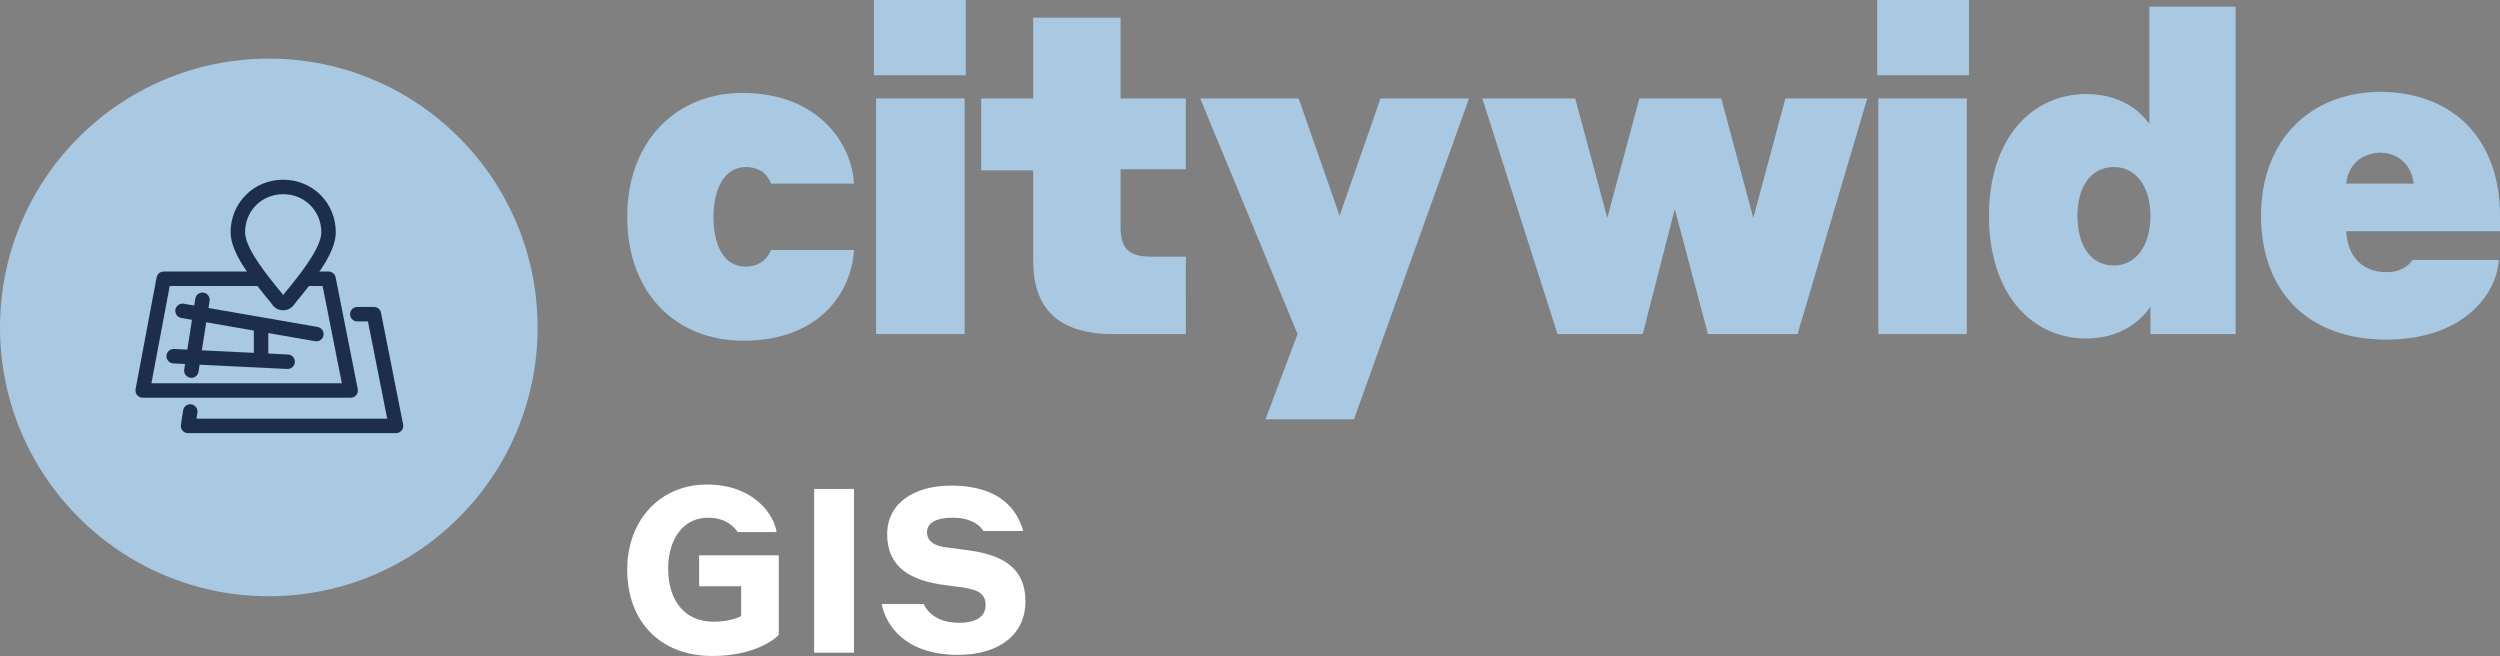
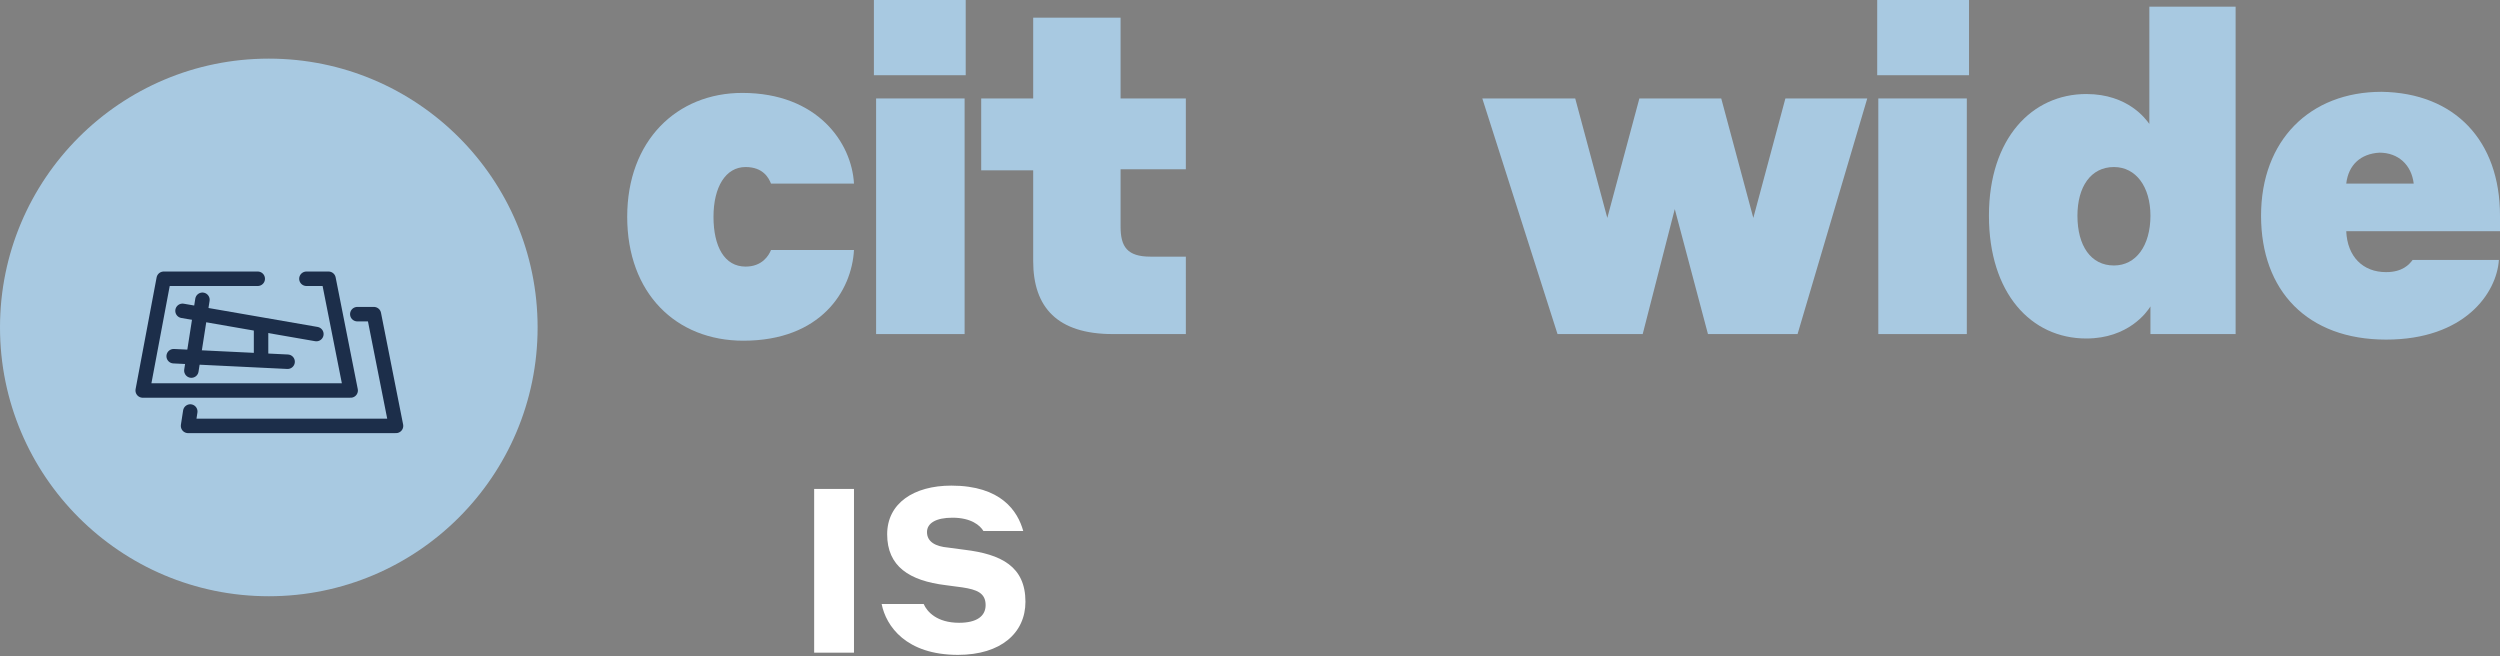
<svg xmlns="http://www.w3.org/2000/svg" id="uuid-21f871a7-7ae2-442d-ac86-c6e723bc94fa" x="0px" y="0px" viewBox="0 0 226 59.3" style="enable-background:new 0 0 226 59.3;" xml:space="preserve">
  <rect x="0" y="0" width="226" height="59.3" fill="#808080" stroke="none" />
  <style type="text/css">	.st0{fill:#A8C9E1;}	.st1{fill:none;stroke:#1C2E4A;stroke-width:1.308;stroke-linecap:round;stroke-linejoin:round;stroke-miterlimit:10;}	.st2{fill:#FFFFFF;stroke:#1C2E4A;stroke-width:1.308;stroke-linecap:round;stroke-linejoin:round;stroke-miterlimit:10;}	.st3{fill:#FFFFFF;}</style>
  <g>
    <g>
      <circle class="st0" cx="24.3" cy="29.6" r="24.3" />
      <g>
        <g>
          <g>
            <polyline class="st1" points="17.2,37.2 17,38.5 35.8,38.5 33.8,28.4 32.3,28.4      " />
            <polyline class="st1" points="23.3,25.2 14.8,25.2 12.9,35.3 31.7,35.3 29.7,25.2 27.7,25.2      " />
-             <path class="st1" d="M25.6,27.4c-0.2,0-0.4-0.1-0.5-0.3c-0.2-0.3-0.5-0.6-0.8-1c-1.2-1.5-2.8-3.6-2.8-5.1      c0-2.3,1.8-4.1,4.1-4.1c2.3,0,4.1,1.8,4.1,4.1c0,1.5-1.6,3.6-2.8,5.1c-0.3,0.4-0.6,0.7-0.8,1C26,27.3,25.8,27.4,25.6,27.4" />
            <line class="st2" x1="17.3" y1="33.5" x2="18.3" y2="27.1" />
            <line class="st2" x1="16.5" y1="28.1" x2="28.6" y2="30.2" />
            <line class="st2" x1="15.7" y1="32.2" x2="26" y2="32.7" />
            <line class="st2" x1="23.6" y1="29.5" x2="23.6" y2="32.1" />
          </g>
        </g>
      </g>
    </g>
    <g>
      <g>
-         <path class="st3" d="M64.4,59.3c-4.7,0-7.7-3.1-7.7-7.8c0-4.5,3-7.7,7.2-7.7c4.3,0,6.1,2.8,6.3,4.3h-3.5c-0.3-0.4-1-1.3-2.7-1.3    c-2.2,0-3.6,1.9-3.6,4.6c0,2.9,1.5,4.8,4.1,4.8c1.3,0,2.1-0.3,2.5-0.5v-2.7h-3.8v-2.8h7.2v7.2C69.6,58.2,67.6,59.3,64.4,59.3z" />
        <path class="st3" d="M73.6,44.2h3.6V59h-3.6V44.2z" />
        <path class="st3" d="M83.8,48.1c0,0.9,0.8,1.3,1.9,1.4l1.5,0.2c3.3,0.4,5.5,1.5,5.5,4.7c0,2.8-2.2,4.8-6.1,4.8    c-4.7,0-6.5-2.6-6.9-4.6h3.8c0.3,0.7,1.2,1.7,3.2,1.7c1.6,0,2.4-0.6,2.4-1.6c0-1.1-0.8-1.4-2.1-1.6l-1.5-0.2    c-3.3-0.4-5.3-1.7-5.3-4.6c0-2.8,2.4-4.4,5.8-4.4c4.5,0,6,2.3,6.5,4.1h-3.6c-0.3-0.5-1.1-1.2-2.8-1.2    C84.6,46.8,83.8,47.3,83.8,48.1z" />
      </g>
    </g>
    <g>
      <g>
        <path class="st0" d="M67.4,15.1c-1.8,0-2.9,1.8-2.9,4.5c0,2.7,1,4.5,2.9,4.5c1.5,0,2.1-1,2.3-1.5h7.5c-0.2,3.7-3,8.2-10,8.2    c-6.1,0-10.5-4.3-10.5-11.2c0-6.9,4.5-11.2,10.4-11.2c6.8,0,9.9,4.5,10.1,8.2h-7.5C69.5,16.1,69,15.1,67.4,15.1z" />
        <path class="st0" d="M79,0h8.3v6.8H79V0z M79.2,8.9h8v21.3h-8V8.9z" />
        <path class="st0" d="M107.2,30.2h-6.6c-5,0-7.2-2.4-7.2-6.6v-8.2h-4.7V8.9h4.7V1.6h7.9v7.3h5.9v6.4h-5.9v5.2    c0,1.8,0.6,2.7,2.7,2.7h3.2V30.2z" />
-         <path class="st0" d="M122.4,37.9h-8l2.9-7.7l-8.8-21.3h8.9l3.7,10.6l3.7-10.6h8L122.4,37.9z" />
        <path class="st0" d="M151.4,18.9l-2.9,11.3h-7.7L134,8.9h8.4l2.9,10.8l2.9-10.8h7.4l2.9,10.8l2.9-10.8h7.4l-6.3,21.3h-8.1    L151.4,18.9z" />
        <path class="st0" d="M169.7,0h8.3v6.8h-8.3V0z M169.8,8.9h8v21.3h-8V8.9z" />
        <path class="st0" d="M188.6,30.6c-5,0-8.8-4.1-8.8-11.1s3.9-11,8.8-11c3.8,0,5.4,2.3,5.7,2.7V0.6h7.8v29.6h-7.7v-2.5    C194.1,28.2,192.4,30.6,188.6,30.6z M191.1,15.1c-2.1,0-3.3,1.8-3.3,4.4c0,2.7,1.2,4.5,3.3,4.5c2,0,3.3-1.8,3.3-4.5    C194.4,16.9,193.1,15.1,191.1,15.1z" />
        <path class="st0" d="M226,19.5v1.4h-13.9c0.1,2.3,1.5,3.7,3.6,3.7c1.5,0,2.1-0.7,2.4-1.1h7.8c-0.2,3-3.1,7.2-10.2,7.2    c-7.1,0-11.3-4.4-11.3-11.2c0-6.8,4.4-11.2,10.9-11.2C221.9,8.4,226,12.7,226,19.5z M212.1,16.6h6.1c-0.2-1.7-1.4-2.8-3.1-2.8    C213.4,13.9,212.3,14.9,212.1,16.6z" />
      </g>
    </g>
  </g>
</svg>